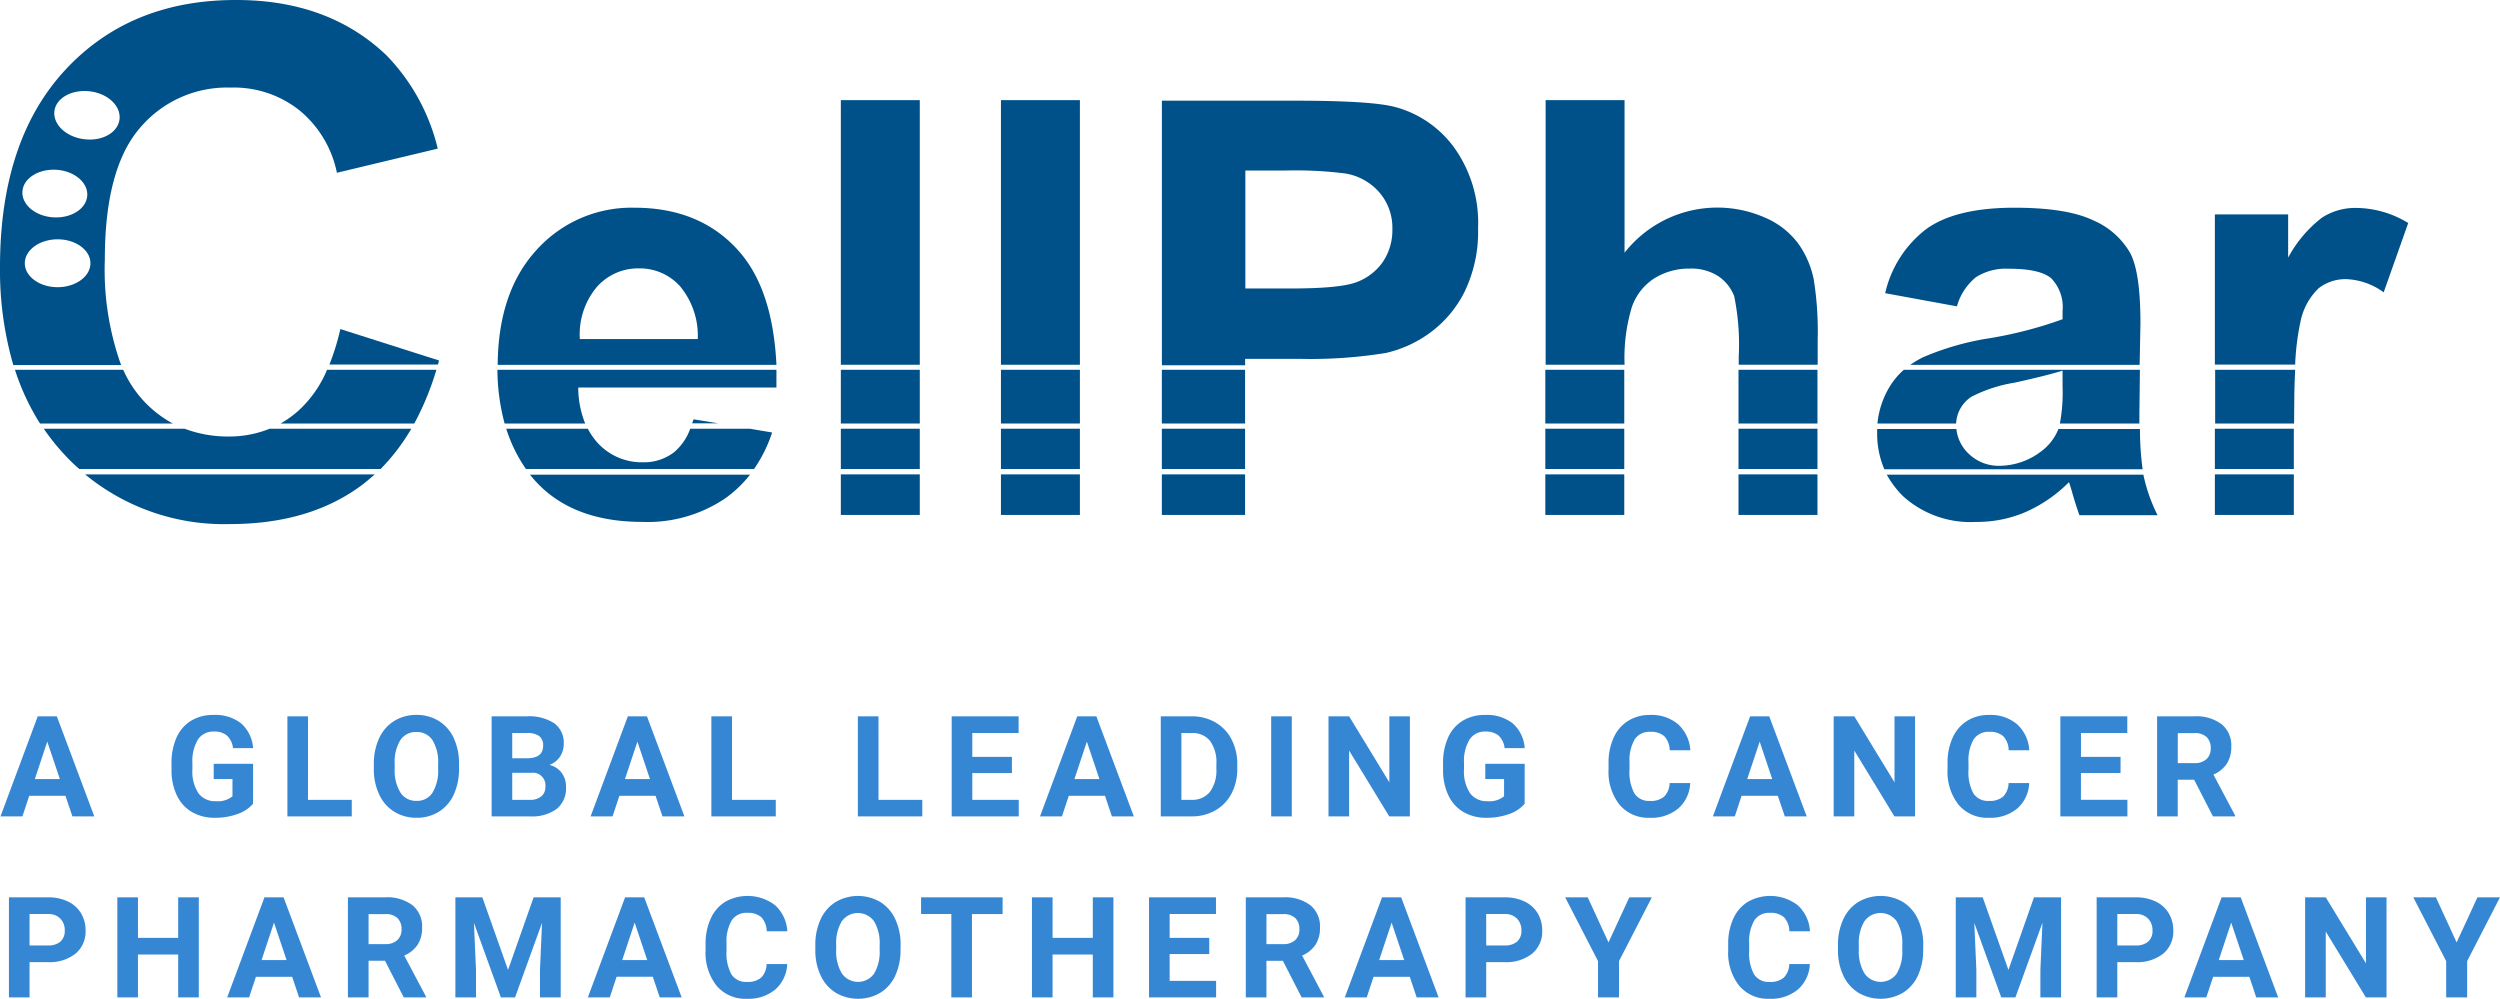
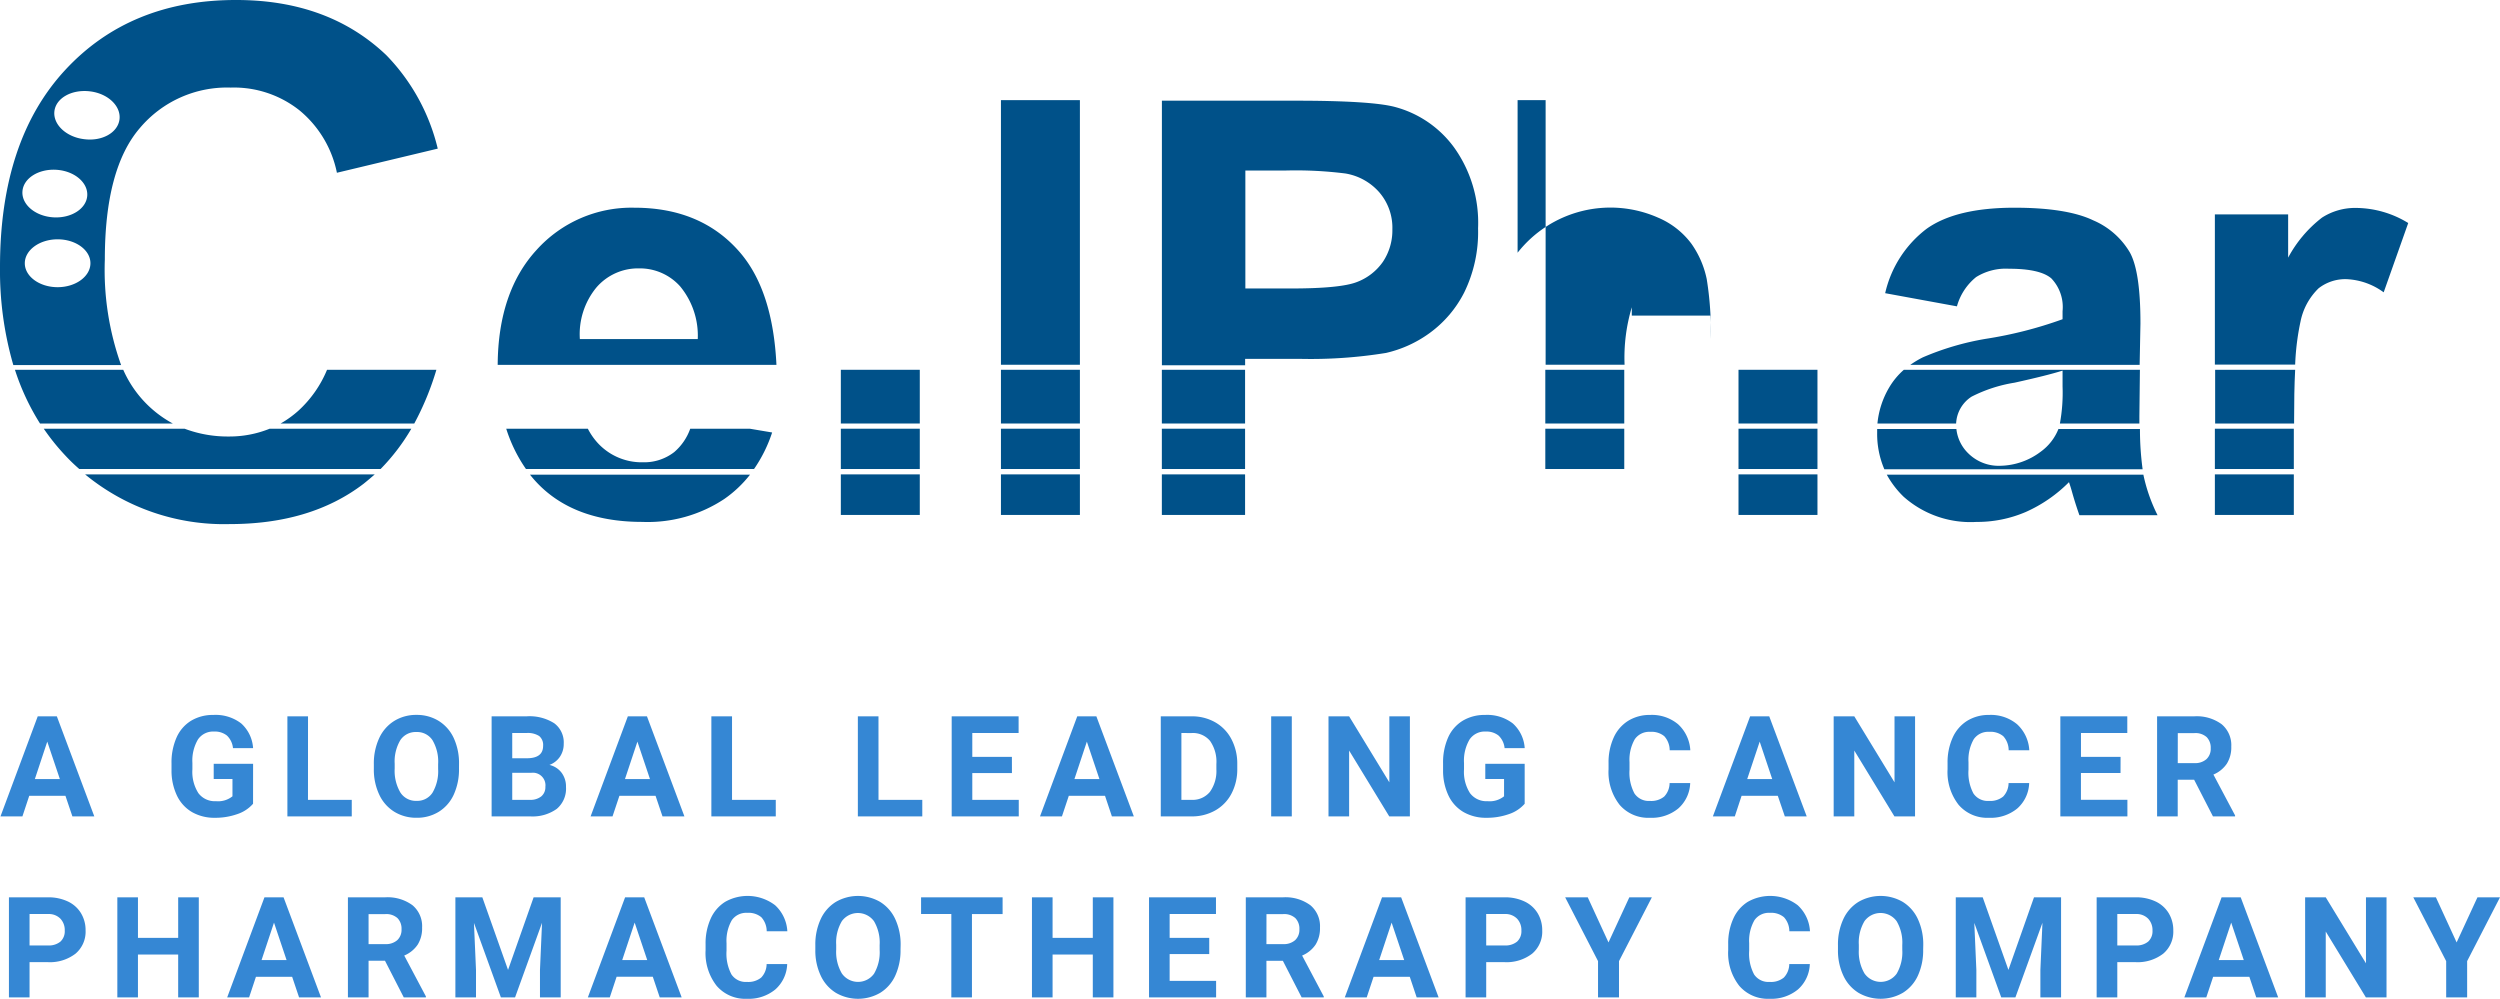
<svg xmlns="http://www.w3.org/2000/svg" width="248.623" height="99.328" viewBox="0 0 248.623 99.328">
  <g id="logo" transform="translate(-92 -28.809)">
    <path id="text" d="M6.508-2.051h-3.6L2.229,0H.048L3.753-9.953h1.9L9.379,0H7.2ZM3.466-3.712H5.954L4.7-7.437Zm21.7,2.454A3.56,3.56,0,0,1,23.6-.229a6.556,6.556,0,0,1-2.242.366A4.442,4.442,0,0,1,19.1-.427a3.762,3.762,0,0,1-1.5-1.637,5.762,5.762,0,0,1-.543-2.522v-.677a6.119,6.119,0,0,1,.5-2.581A3.717,3.717,0,0,1,19-9.512a4.174,4.174,0,0,1,2.218-.578,4.157,4.157,0,0,1,2.769.844A3.608,3.608,0,0,1,25.17-6.788h-2a1.985,1.985,0,0,0-.6-1.251,1.932,1.932,0,0,0-1.289-.4,1.818,1.818,0,0,0-1.593.786,4.134,4.134,0,0,0-.554,2.338v.636a3.935,3.935,0,0,0,.595,2.365,2.037,2.037,0,0,0,1.743.8A2.275,2.275,0,0,0,23.119-2V-3.719H21.253V-5.229H25.17Zm5.462-.39h4.354V0H28.581V-9.953h2.051Zm15.019-3.1a6.008,6.008,0,0,1-.52,2.577A3.913,3.913,0,0,1,43.644-.465a4.113,4.113,0,0,1-2.218.6,4.141,4.141,0,0,1-2.208-.595,3.951,3.951,0,0,1-1.5-1.7,5.837,5.837,0,0,1-.54-2.54v-.492a5.977,5.977,0,0,1,.53-2.587,3.945,3.945,0,0,1,1.5-1.716,4.118,4.118,0,0,1,2.211-.6,4.118,4.118,0,0,1,2.211.6,3.945,3.945,0,0,1,1.5,1.716A5.96,5.96,0,0,1,45.65-5.2ZM43.572-5.2a4.188,4.188,0,0,0-.561-2.379,1.827,1.827,0,0,0-1.6-.813,1.827,1.827,0,0,0-1.593.8,4.141,4.141,0,0,0-.567,2.355v.485a4.241,4.241,0,0,0,.561,2.365,1.822,1.822,0,0,0,1.613.841,1.806,1.806,0,0,0,1.586-.81,4.216,4.216,0,0,0,.561-2.362ZM48.891,0V-9.953h3.486a4.578,4.578,0,0,1,2.748.694,2.373,2.373,0,0,1,.937,2.034,2.249,2.249,0,0,1-.376,1.289,2.172,2.172,0,0,1-1.046.817,2.1,2.1,0,0,1,1.207.772,2.284,2.284,0,0,1,.441,1.422,2.627,2.627,0,0,1-.916,2.174A4.124,4.124,0,0,1,52.76,0Zm2.051-4.334v2.687H52.7a1.7,1.7,0,0,0,1.131-.345,1.184,1.184,0,0,0,.407-.954,1.25,1.25,0,0,0-1.415-1.388Zm0-1.449h1.518q1.552-.027,1.552-1.237a1.143,1.143,0,0,0-.393-.974,2.067,2.067,0,0,0-1.241-.3H50.941ZM65.194-2.051H61.6L60.915,0H58.734l3.705-9.953h1.9L68.065,0H65.885ZM62.152-3.712h2.488L63.39-7.437ZM72.8-1.647H77.15V0H70.745V-9.953H72.8Zm14.567,0h4.354V0H85.313V-9.953h2.051Zm13.269-2.666H96.694v2.666h4.621V0H94.644V-9.953H101.3v1.661H96.694V-5.92h3.938Zm9.256,2.263h-3.6L105.608,0h-2.181l3.705-9.953h1.9L112.759,0h-2.181Zm-3.042-1.661h2.488l-1.251-3.726ZM115.438,0V-9.953H118.5a4.651,4.651,0,0,1,2.348.591,4.123,4.123,0,0,1,1.617,1.682,5.187,5.187,0,0,1,.581,2.478v.458a5.2,5.2,0,0,1-.571,2.468A4.088,4.088,0,0,1,120.866-.6a4.686,4.686,0,0,1-2.345.6Zm2.051-8.292v6.645h.991a2.227,2.227,0,0,0,1.839-.786,3.552,3.552,0,0,0,.649-2.249v-.526a3.609,3.609,0,0,0-.629-2.3,2.219,2.219,0,0,0-1.839-.783ZM128.468,0h-2.051V-9.953h2.051Zm11.744,0h-2.051l-3.992-6.549V0h-2.051V-9.953h2.051l4,6.563V-9.953h2.044Zm11.416-1.258a3.56,3.56,0,0,1-1.565,1.029,6.556,6.556,0,0,1-2.242.366,4.442,4.442,0,0,1-2.266-.564,3.762,3.762,0,0,1-1.5-1.637,5.762,5.762,0,0,1-.543-2.522v-.677a6.119,6.119,0,0,1,.5-2.581,3.717,3.717,0,0,1,1.449-1.668,4.174,4.174,0,0,1,2.218-.578,4.157,4.157,0,0,1,2.769.844,3.608,3.608,0,0,1,1.183,2.458h-2a1.984,1.984,0,0,0-.6-1.251,1.932,1.932,0,0,0-1.289-.4,1.818,1.818,0,0,0-1.593.786,4.134,4.134,0,0,0-.554,2.338v.636a3.935,3.935,0,0,0,.595,2.365,2.037,2.037,0,0,0,1.743.8A2.275,2.275,0,0,0,149.577-2V-3.719h-1.866V-5.229h3.917Zm16.461-2.058A3.522,3.522,0,0,1,166.9-.786a4.165,4.165,0,0,1-2.82.923,3.745,3.745,0,0,1-3.011-1.289,5.284,5.284,0,0,1-1.1-3.538V-5.3a5.966,5.966,0,0,1,.506-2.529,3.791,3.791,0,0,1,1.446-1.678,4.05,4.05,0,0,1,2.184-.584,4.058,4.058,0,0,1,2.775.923A3.785,3.785,0,0,1,168.1-6.576h-2.051a2.079,2.079,0,0,0-.537-1.4,1.987,1.987,0,0,0-1.4-.434,1.742,1.742,0,0,0-1.535.735,4.118,4.118,0,0,0-.523,2.28v.752a4.408,4.408,0,0,0,.489,2.358,1.71,1.71,0,0,0,1.542.745,2.025,2.025,0,0,0,1.418-.434,1.961,1.961,0,0,0,.537-1.343ZM176.8-2.051h-3.6L172.525,0h-2.181l3.705-9.953h1.9L179.676,0H177.5Zm-3.042-1.661h2.488L175-7.437ZM190.449,0H188.4l-3.992-6.549V0h-2.051V-9.953h2.051l4,6.563V-9.953h2.044ZM201.8-3.315a3.522,3.522,0,0,1-1.186,2.529,4.165,4.165,0,0,1-2.82.923,3.745,3.745,0,0,1-3.011-1.289,5.284,5.284,0,0,1-1.1-3.538V-5.3a5.966,5.966,0,0,1,.506-2.529,3.791,3.791,0,0,1,1.446-1.678,4.05,4.05,0,0,1,2.184-.584,4.058,4.058,0,0,1,2.775.923,3.785,3.785,0,0,1,1.217,2.591h-2.051a2.079,2.079,0,0,0-.537-1.4,1.987,1.987,0,0,0-1.4-.434,1.742,1.742,0,0,0-1.535.735,4.118,4.118,0,0,0-.523,2.28v.752a4.408,4.408,0,0,0,.489,2.358,1.71,1.71,0,0,0,1.542.745,2.025,2.025,0,0,0,1.418-.434,1.961,1.961,0,0,0,.537-1.343Zm9.085-1h-3.937v2.666h4.621V0H204.9V-9.953h6.658v1.661h-4.607V-5.92h3.938Zm7.321.67h-1.634V0h-2.051V-9.953h3.7a4.181,4.181,0,0,1,2.721.786,2.713,2.713,0,0,1,.957,2.222,3.062,3.062,0,0,1-.441,1.7,3.007,3.007,0,0,1-1.336,1.083L222.277-.1V0h-2.2ZM216.576-5.3h1.654a1.694,1.694,0,0,0,1.2-.393,1.4,1.4,0,0,0,.424-1.083,1.5,1.5,0,0,0-.4-1.107,1.662,1.662,0,0,0-1.227-.4h-1.647ZM2.939,14.493V18H.889V8.047H4.771a4.492,4.492,0,0,1,1.972.41A3.022,3.022,0,0,1,8.053,9.623a3.25,3.25,0,0,1,.458,1.719,2.858,2.858,0,0,1-1,2.307,4.171,4.171,0,0,1-2.772.844Zm0-1.661H4.771a1.8,1.8,0,0,0,1.241-.383,1.392,1.392,0,0,0,.427-1.094,1.642,1.642,0,0,0-.431-1.183,1.609,1.609,0,0,0-1.189-.465H2.939ZM19.77,18H17.719V13.734h-4V18H11.669V8.047H13.72V12.08h4V8.047H19.77Zm9.283-2.051h-3.6L24.773,18H22.593L26.3,8.047h1.9L31.924,18H29.743Zm-3.042-1.661H28.5l-1.251-3.726Zm12.277.068H36.654V18H34.6V8.047h3.7a4.181,4.181,0,0,1,2.721.786,2.713,2.713,0,0,1,.957,2.222,3.062,3.062,0,0,1-.441,1.7A3.007,3.007,0,0,1,40.2,13.837L42.355,17.9V18h-2.2ZM36.654,12.7h1.654a1.694,1.694,0,0,0,1.2-.393,1.4,1.4,0,0,0,.424-1.083,1.5,1.5,0,0,0-.4-1.107,1.662,1.662,0,0,0-1.227-.4H36.654ZM47.968,8.047l2.557,7.219,2.543-7.219h2.693V18H53.7V15.279l.205-4.7L51.222,18H49.813l-2.68-7.41.205,4.689V18H45.288V8.047Zm16.953,7.9h-3.6L60.642,18H58.461l3.705-9.953h1.9L67.792,18H65.611Zm-3.042-1.661h2.488l-1.251-3.726Zm16.406.4A3.522,3.522,0,0,1,77.1,17.214a4.165,4.165,0,0,1-2.82.923,3.745,3.745,0,0,1-3.011-1.289,5.284,5.284,0,0,1-1.1-3.538V12.7a5.966,5.966,0,0,1,.506-2.529,3.791,3.791,0,0,1,1.446-1.678,4.518,4.518,0,0,1,4.959.338A3.785,3.785,0,0,1,78.3,11.424H76.248a2.079,2.079,0,0,0-.537-1.4,1.987,1.987,0,0,0-1.4-.434,1.742,1.742,0,0,0-1.535.735,4.118,4.118,0,0,0-.523,2.28v.752a4.408,4.408,0,0,0,.489,2.358,1.71,1.71,0,0,0,1.542.745,2.025,2.025,0,0,0,1.418-.434,1.961,1.961,0,0,0,.537-1.343Zm11.272-1.436a6.008,6.008,0,0,1-.52,2.577,3.913,3.913,0,0,1-1.487,1.709,4.393,4.393,0,0,1-4.426.007,3.951,3.951,0,0,1-1.5-1.7,5.836,5.836,0,0,1-.54-2.54v-.492a5.977,5.977,0,0,1,.53-2.587,3.945,3.945,0,0,1,1.5-1.716,4.387,4.387,0,0,1,4.423,0,3.945,3.945,0,0,1,1.5,1.716,5.96,5.96,0,0,1,.53,2.581ZM87.479,12.8a4.188,4.188,0,0,0-.561-2.379,1.98,1.98,0,0,0-3.192-.01,4.141,4.141,0,0,0-.567,2.355v.485a4.241,4.241,0,0,0,.561,2.365,1.963,1.963,0,0,0,3.2.031,4.216,4.216,0,0,0,.561-2.362Zm12.229-3.09H96.66V18H94.609V9.708H91.6V8.047h8.107ZM110.729,18h-2.051V13.734h-4V18h-2.051V8.047h2.051V12.08h4V8.047h2.051Zm9.529-4.313H116.32v2.666h4.621V18H114.27V8.047h6.658V9.708H116.32V12.08h3.938Zm7.321.67h-1.634V18h-2.051V8.047h3.7a4.181,4.181,0,0,1,2.721.786,2.713,2.713,0,0,1,.957,2.222,3.062,3.062,0,0,1-.441,1.7,3.007,3.007,0,0,1-1.336,1.083l2.153,4.067V18h-2.2ZM125.945,12.7H127.6a1.694,1.694,0,0,0,1.2-.393,1.4,1.4,0,0,0,.424-1.083,1.5,1.5,0,0,0-.4-1.107,1.662,1.662,0,0,0-1.227-.4h-1.647ZM140.2,15.949h-3.6L135.919,18h-2.181l3.705-9.953h1.9L143.069,18h-2.181Zm-3.042-1.661h2.488l-1.251-3.726Zm10.644.205V18h-2.051V8.047h3.883a4.492,4.492,0,0,1,1.972.41,3.022,3.022,0,0,1,1.309,1.166,3.25,3.25,0,0,1,.458,1.719,2.858,2.858,0,0,1-1,2.307,4.171,4.171,0,0,1-2.772.844Zm0-1.661h1.832a1.8,1.8,0,0,0,1.241-.383,1.392,1.392,0,0,0,.427-1.094,1.642,1.642,0,0,0-.431-1.183,1.609,1.609,0,0,0-1.189-.465H147.8Zm12.161-.3,2.071-4.484h2.242l-3.268,6.344V18h-2.085V14.391l-3.268-6.344H157.9Zm20.022,2.153a3.522,3.522,0,0,1-1.186,2.529,4.165,4.165,0,0,1-2.82.923,3.745,3.745,0,0,1-3.011-1.289,5.284,5.284,0,0,1-1.1-3.538V12.7a5.966,5.966,0,0,1,.506-2.529,3.791,3.791,0,0,1,1.446-1.678,4.518,4.518,0,0,1,4.959.338A3.785,3.785,0,0,1,180,11.424h-2.051a2.079,2.079,0,0,0-.537-1.4,1.987,1.987,0,0,0-1.4-.434,1.742,1.742,0,0,0-1.535.735,4.118,4.118,0,0,0-.523,2.28v.752a4.408,4.408,0,0,0,.489,2.358,1.71,1.71,0,0,0,1.542.745,2.025,2.025,0,0,0,1.418-.434,1.961,1.961,0,0,0,.537-1.343Zm11.272-1.436a6.008,6.008,0,0,1-.52,2.577,3.913,3.913,0,0,1-1.487,1.709,4.393,4.393,0,0,1-4.426.007,3.951,3.951,0,0,1-1.5-1.7,5.837,5.837,0,0,1-.54-2.54v-.492a5.977,5.977,0,0,1,.53-2.587,3.945,3.945,0,0,1,1.5-1.716,4.387,4.387,0,0,1,4.423,0,3.945,3.945,0,0,1,1.5,1.716,5.96,5.96,0,0,1,.53,2.581Zm-2.078-.451a4.188,4.188,0,0,0-.561-2.379,1.98,1.98,0,0,0-3.192-.01,4.141,4.141,0,0,0-.567,2.355v.485a4.241,4.241,0,0,0,.561,2.365,1.963,1.963,0,0,0,3.2.031,4.216,4.216,0,0,0,.561-2.362Zm8-4.751,2.557,7.219,2.543-7.219h2.693V18h-2.058V15.279l.205-4.7L200.43,18h-1.408l-2.68-7.41.205,4.689V18H194.5V8.047Zm13.385,6.446V18H208.51V8.047h3.883a4.492,4.492,0,0,1,1.972.41,3.022,3.022,0,0,1,1.309,1.166,3.25,3.25,0,0,1,.458,1.719,2.858,2.858,0,0,1-1,2.307,4.171,4.171,0,0,1-2.772.844Zm0-1.661h1.832a1.8,1.8,0,0,0,1.241-.383,1.392,1.392,0,0,0,.427-1.094,1.642,1.642,0,0,0-.431-1.183,1.609,1.609,0,0,0-1.189-.465h-1.88Zm13.132,3.117h-3.6L219.413,18h-2.181l3.705-9.953h1.9L226.563,18h-2.181Zm-3.042-1.661h2.488l-1.251-3.726ZM237.337,18h-2.051l-3.992-6.549V18h-2.051V8.047h2.051l4,6.563V8.047h2.044Zm6.973-5.469,2.071-4.484h2.242l-3.268,6.344V18h-2.085V14.391L240,8.047h2.249Z" transform="translate(92 110)" fill="#3587d4" />
    <g id="logo-main" transform="translate(92 28.809)">
      <path id="Path_4651" data-name="Path 4651" d="M213.92,159.9H208a5.462,5.462,0,0,1-1.592,2.324,4.873,4.873,0,0,1-3.1,1.015,5.939,5.939,0,0,1-4.536-1.95,6.429,6.429,0,0,1-.955-1.389H189.7a14.8,14.8,0,0,0,1.963,4.008h22.681a14.057,14.057,0,0,0,1.8-3.633Z" transform="translate(-139.356 -117.265)" fill="#005189" />
-       <path id="Path_4652" data-name="Path 4652" d="M195.128,143.243a9.654,9.654,0,0,1-.69-3.58h19.71V137.9H186.4a20.972,20.972,0,0,0,.716,5.343Z" transform="translate(-136.932 -101.125)" fill="#005189" />
-       <path id="Path_4653" data-name="Path 4653" d="M259.533,156.4c-.053.134-.08.267-.133.4h2.573Z" transform="translate(-190.562 -114.7)" fill="#005189" />
      <path id="Path_4654" data-name="Path 4654" d="M210.561,81.908c-2.547-2.939-6.048-4.408-10.452-4.408a12.7,12.7,0,0,0-9.762,4.221c-2.52,2.752-3.82,6.572-3.847,11.408h27.722Q213.864,85.715,210.561,81.908Zm-15.89,8.656a7.315,7.315,0,0,1,1.645-5.13,5.463,5.463,0,0,1,4.245-1.9,5.371,5.371,0,0,1,4.085,1.79,7.7,7.7,0,0,1,1.751,5.236Z" transform="translate(-137.005 -56.843)" fill="#005189" />
      <path id="Path_4655" data-name="Path 4655" d="M209.768,181.7a13.778,13.778,0,0,0,8.144-2.271A11.731,11.731,0,0,0,220.486,177H198.6C201.067,180.126,204.808,181.7,209.768,181.7Z" transform="translate(-145.895 -129.797)" fill="#005189" />
-       <path id="Path_5384" data-name="Path 5384" d="M0,0H7.852V26.316H0Z" transform="translate(83.62 9.959)" fill="#005189" />
      <path id="Path_5383" data-name="Path 5383" d="M0,0H7.852V4.008H0Z" transform="translate(83.62 42.635)" fill="#005189" />
      <path id="Path_5382" data-name="Path 5382" d="M0,0H7.852V5.343H0Z" transform="translate(83.62 36.775)" fill="#005189" />
      <path id="Path_5381" data-name="Path 5381" d="M0,0H7.852V4.034H0Z" transform="translate(83.62 47.177)" fill="#005189" />
      <path id="Path_5380" data-name="Path 5380" d="M0,0H7.852V4.008H0Z" transform="translate(99.543 42.635)" fill="#005189" />
      <path id="Path_5379" data-name="Path 5379" d="M0,0H7.852V26.316H0Z" transform="translate(99.543 9.959)" fill="#005189" />
      <path id="Path_5378" data-name="Path 5378" d="M0,0H7.852V5.343H0Z" transform="translate(99.543 36.775)" fill="#005189" />
      <path id="Path_5377" data-name="Path 5377" d="M0,0H7.852V4.034H0Z" transform="translate(99.543 47.177)" fill="#005189" />
      <path id="Path_4656" data-name="Path 4656" d="M443.677,63.275h5.412a46.679,46.679,0,0,0,8.6-.588,11.885,11.885,0,0,0,4.3-1.95,11.326,11.326,0,0,0,3.475-4.061,13.673,13.673,0,0,0,1.379-6.385,12.861,12.861,0,0,0-2.387-8.042,10.679,10.679,0,0,0-5.916-4.034c-1.539-.4-4.8-.614-9.842-.614H435.4V63.916h8.277Zm0-18.728h4.006a39.557,39.557,0,0,1,5.969.294,5.728,5.728,0,0,1,3.342,1.843A5.389,5.389,0,0,1,458.32,50.4a5.621,5.621,0,0,1-.928,3.206,5.515,5.515,0,0,1-2.6,2.03c-1.088.427-3.289.641-6.552.641H443.7V44.546Z" transform="translate(-319.85 -27.588)" fill="#005189" />
      <path id="Path_5376" data-name="Path 5376" d="M0,0H8.277V4.008H0Z" transform="translate(115.545 42.635)" fill="#005189" />
      <path id="Path_5375" data-name="Path 5375" d="M0,0H8.277V4.034H0Z" transform="translate(115.545 47.177)" fill="#005189" />
      <path id="Path_5374" data-name="Path 5374" d="M0,0H8.277V5.343H0Z" transform="translate(115.545 36.775)" fill="#005189" />
      <path id="Path_5373" data-name="Path 5373" d="M0,0H7.852V4.008H0Z" transform="translate(153.68 42.635)" fill="#005189" />
      <path id="Path_5372" data-name="Path 5372" d="M0,0H7.852V4.008H0Z" transform="translate(172.893 42.635)" fill="#005189" />
      <path id="Path_5371" data-name="Path 5371" d="M0,0H7.852V5.343H0Z" transform="translate(172.893 36.775)" fill="#005189" />
      <path id="Path_5370" data-name="Path 5370" d="M0,0H7.852V4.034H0Z" transform="translate(172.893 47.177)" fill="#005189" />
-       <path id="Path_5369" data-name="Path 5369" d="M0,0H7.852V4.034H0Z" transform="translate(153.68 47.177)" fill="#005189" />
-       <path id="Path_4657" data-name="Path 4657" d="M587.052,63.716A17.492,17.492,0,0,1,587.769,58a5.512,5.512,0,0,1,2.255-2.885,6.511,6.511,0,0,1,3.5-.962,4.941,4.941,0,0,1,2.838.748,4.2,4.2,0,0,1,1.592,2,23.911,23.911,0,0,1,.451,5.985v.828h7.852V61.151a32.17,32.17,0,0,0-.4-5.958,9.36,9.36,0,0,0-1.512-3.5,8.041,8.041,0,0,0-3.289-2.592,11.735,11.735,0,0,0-14.007,3.473V37.4H579.2V63.716Z" transform="translate(-425.489 -27.441)" fill="#005189" />
+       <path id="Path_4657" data-name="Path 4657" d="M587.052,63.716A17.492,17.492,0,0,1,587.769,58v.828h7.852V61.151a32.17,32.17,0,0,0-.4-5.958,9.36,9.36,0,0,0-1.512-3.5,8.041,8.041,0,0,0-3.289-2.592,11.735,11.735,0,0,0-14.007,3.473V37.4H579.2V63.716Z" transform="translate(-425.489 -27.441)" fill="#005189" />
      <path id="Path_5368" data-name="Path 5368" d="M0,0H7.852V5.343H0Z" transform="translate(153.68 36.775)" fill="#005189" />
      <path id="Path_4658" data-name="Path 4658" d="M721.439,159.9a5.118,5.118,0,0,1-1.751,2.271,6.875,6.875,0,0,1-4.059,1.416,4.286,4.286,0,0,1-3.13-1.2,3.962,3.962,0,0,1-1.22-2.458H703.4v.4a8.931,8.931,0,0,0,.716,3.607H729.8a29.721,29.721,0,0,1-.265-4.007h-8.091Z" transform="translate(-516.718 -117.265)" fill="#005189" />
      <path id="Path_4659" data-name="Path 4659" d="M708.671,179.191a10.011,10.011,0,0,0,7.242,2.511,12.213,12.213,0,0,0,4.908-.989,14.128,14.128,0,0,0,4.3-2.966c.053.16.159.454.292.935.292,1.042.557,1.817.743,2.351h7.773a16.55,16.55,0,0,1-1.406-4.008V177H707A9.232,9.232,0,0,0,708.671,179.191Z" transform="translate(-519.362 -129.797)" fill="#005189" />
      <path id="Path_4660" data-name="Path 4660" d="M731.787,89.015c0-3.446-.345-5.8-1.061-7.08a7.749,7.749,0,0,0-3.634-3.179c-1.724-.828-4.324-1.256-7.826-1.256-3.873,0-6.765.695-8.728,2.084A11.131,11.131,0,0,0,706.4,86l7.136,1.309a5.681,5.681,0,0,1,1.91-2.912,5.577,5.577,0,0,1,3.263-.828q3.1,0,4.218.962a4.127,4.127,0,0,1,1.114,3.259v.8a40.77,40.77,0,0,1-7.64,1.95,27.251,27.251,0,0,0-6.261,1.843,9.662,9.662,0,0,0-1.247.748h22.814Z" transform="translate(-518.921 -56.843)" fill="#005189" />
      <path id="Path_4661" data-name="Path 4661" d="M704.667,139.663a8.638,8.638,0,0,0-1.167,3.58h7.826a3.348,3.348,0,0,1,1.539-2.672,14.408,14.408,0,0,1,4.271-1.389q3.263-.721,4.775-1.2v1.576a16.987,16.987,0,0,1-.265,3.687h7.905v-.721l.053-4.622H706.126A7.165,7.165,0,0,0,704.667,139.663Z" transform="translate(-516.791 -101.125)" fill="#005189" />
      <path id="Path_5367" data-name="Path 5367" d="M0,0H7.852V4.008H0Z" transform="translate(220.267 42.635)" fill="#005189" />
      <path id="Path_4662" data-name="Path 4662" d="M838.058,137.9H830.1v5.343h7.852v-.134C837.952,141.106,837.979,139.369,838.058,137.9Z" transform="translate(-609.806 -101.125)" fill="#005189" />
      <path id="Path_4663" data-name="Path 4663" d="M838.516,88.9a6.322,6.322,0,0,1,1.8-3.313,4.314,4.314,0,0,1,2.785-.908,6.731,6.731,0,0,1,3.687,1.309l2.441-6.893a10.05,10.05,0,0,0-5.173-1.5,6.089,6.089,0,0,0-3.4.962,12.428,12.428,0,0,0-3.369,3.981v-4.3H830V93.176h7.985A24.873,24.873,0,0,1,838.516,88.9Z" transform="translate(-609.733 -56.916)" fill="#005189" />
      <path id="Path_5366" data-name="Path 5366" d="M0,0H7.852V4.034H0Z" transform="translate(220.267 47.177)" fill="#005189" />
      <path id="Path_4664" data-name="Path 4664" d="M106.977,141.961a10.367,10.367,0,0,1-1.777,1.282h13.291a28.014,28.014,0,0,0,2.2-5.343H109.816A11.407,11.407,0,0,1,106.977,141.961Z" transform="translate(-77.292 -101.125)" fill="#005189" />
      <path id="Path_4665" data-name="Path 4665" d="M46.278,181.843q8.078,0,13.317-4.008c.371-.294.743-.614,1.114-.935H31.9A21.728,21.728,0,0,0,46.278,181.843Z" transform="translate(-23.438 -129.723)" fill="#005189" />
      <path id="Path_4666" data-name="Path 4666" d="M17.962,140.492A11.231,11.231,0,0,1,16.37,137.9H5.6a23.446,23.446,0,0,0,2.494,5.343H21.3A11.248,11.248,0,0,1,17.962,140.492Z" transform="translate(-4.114 -101.125)" fill="#005189" />
      <path id="Path_4667" data-name="Path 4667" d="M10.426,25.808q0-9.017,3.475-13.064A11.335,11.335,0,0,1,22.947,8.71a10.48,10.48,0,0,1,6.844,2.271,10.816,10.816,0,0,1,3.714,6.2l10.028-2.4a19.994,19.994,0,0,0-5.12-9.3Q32.643-.013,23.451,0c-7,0-12.68,2.324-16.978,6.973S0,18.141,0,26.556a33.71,33.71,0,0,0,1.326,9.752H12.044A28.1,28.1,0,0,1,10.426,25.808ZM5.6,16.885c1.777.107,3.157,1.256,3.077,2.565s-1.592,2.271-3.369,2.164-3.157-1.256-3.077-2.565S3.82,16.778,5.6,16.885ZM5.73,28.56c-1.8,0-3.263-1.069-3.263-2.378S3.926,23.8,5.73,23.8s3.263,1.069,3.263,2.378S7.534,28.56,5.73,28.56ZM8.356,13.839c-1.777-.214-3.1-1.469-2.945-2.779S7.136,8.87,8.94,9.084s3.1,1.469,2.945,2.779C11.725,13.2,10.134,14.08,8.356,13.839Z" transform="translate(0)" fill="#005189" />
      <path id="Path_4668" data-name="Path 4668" d="M52.956,159.9H38.869a10.705,10.705,0,0,1-4.085.775,12.154,12.154,0,0,1-4.377-.775H16.4a22.038,22.038,0,0,0,2.1,2.618,17.64,17.64,0,0,0,1.433,1.389H49.9A20.367,20.367,0,0,0,52.956,159.9Z" transform="translate(-12.049 -117.265)" fill="#005189" />
-       <path id="Path_4669" data-name="Path 4669" d="M134.4,125.826l-9.815-3.126a22.976,22.976,0,0,1-1.088,3.527h10.8C134.323,126.093,134.377,125.959,134.4,125.826Z" transform="translate(-90.738 -89.976)" fill="#005189" />
    </g>
  </g>
</svg>